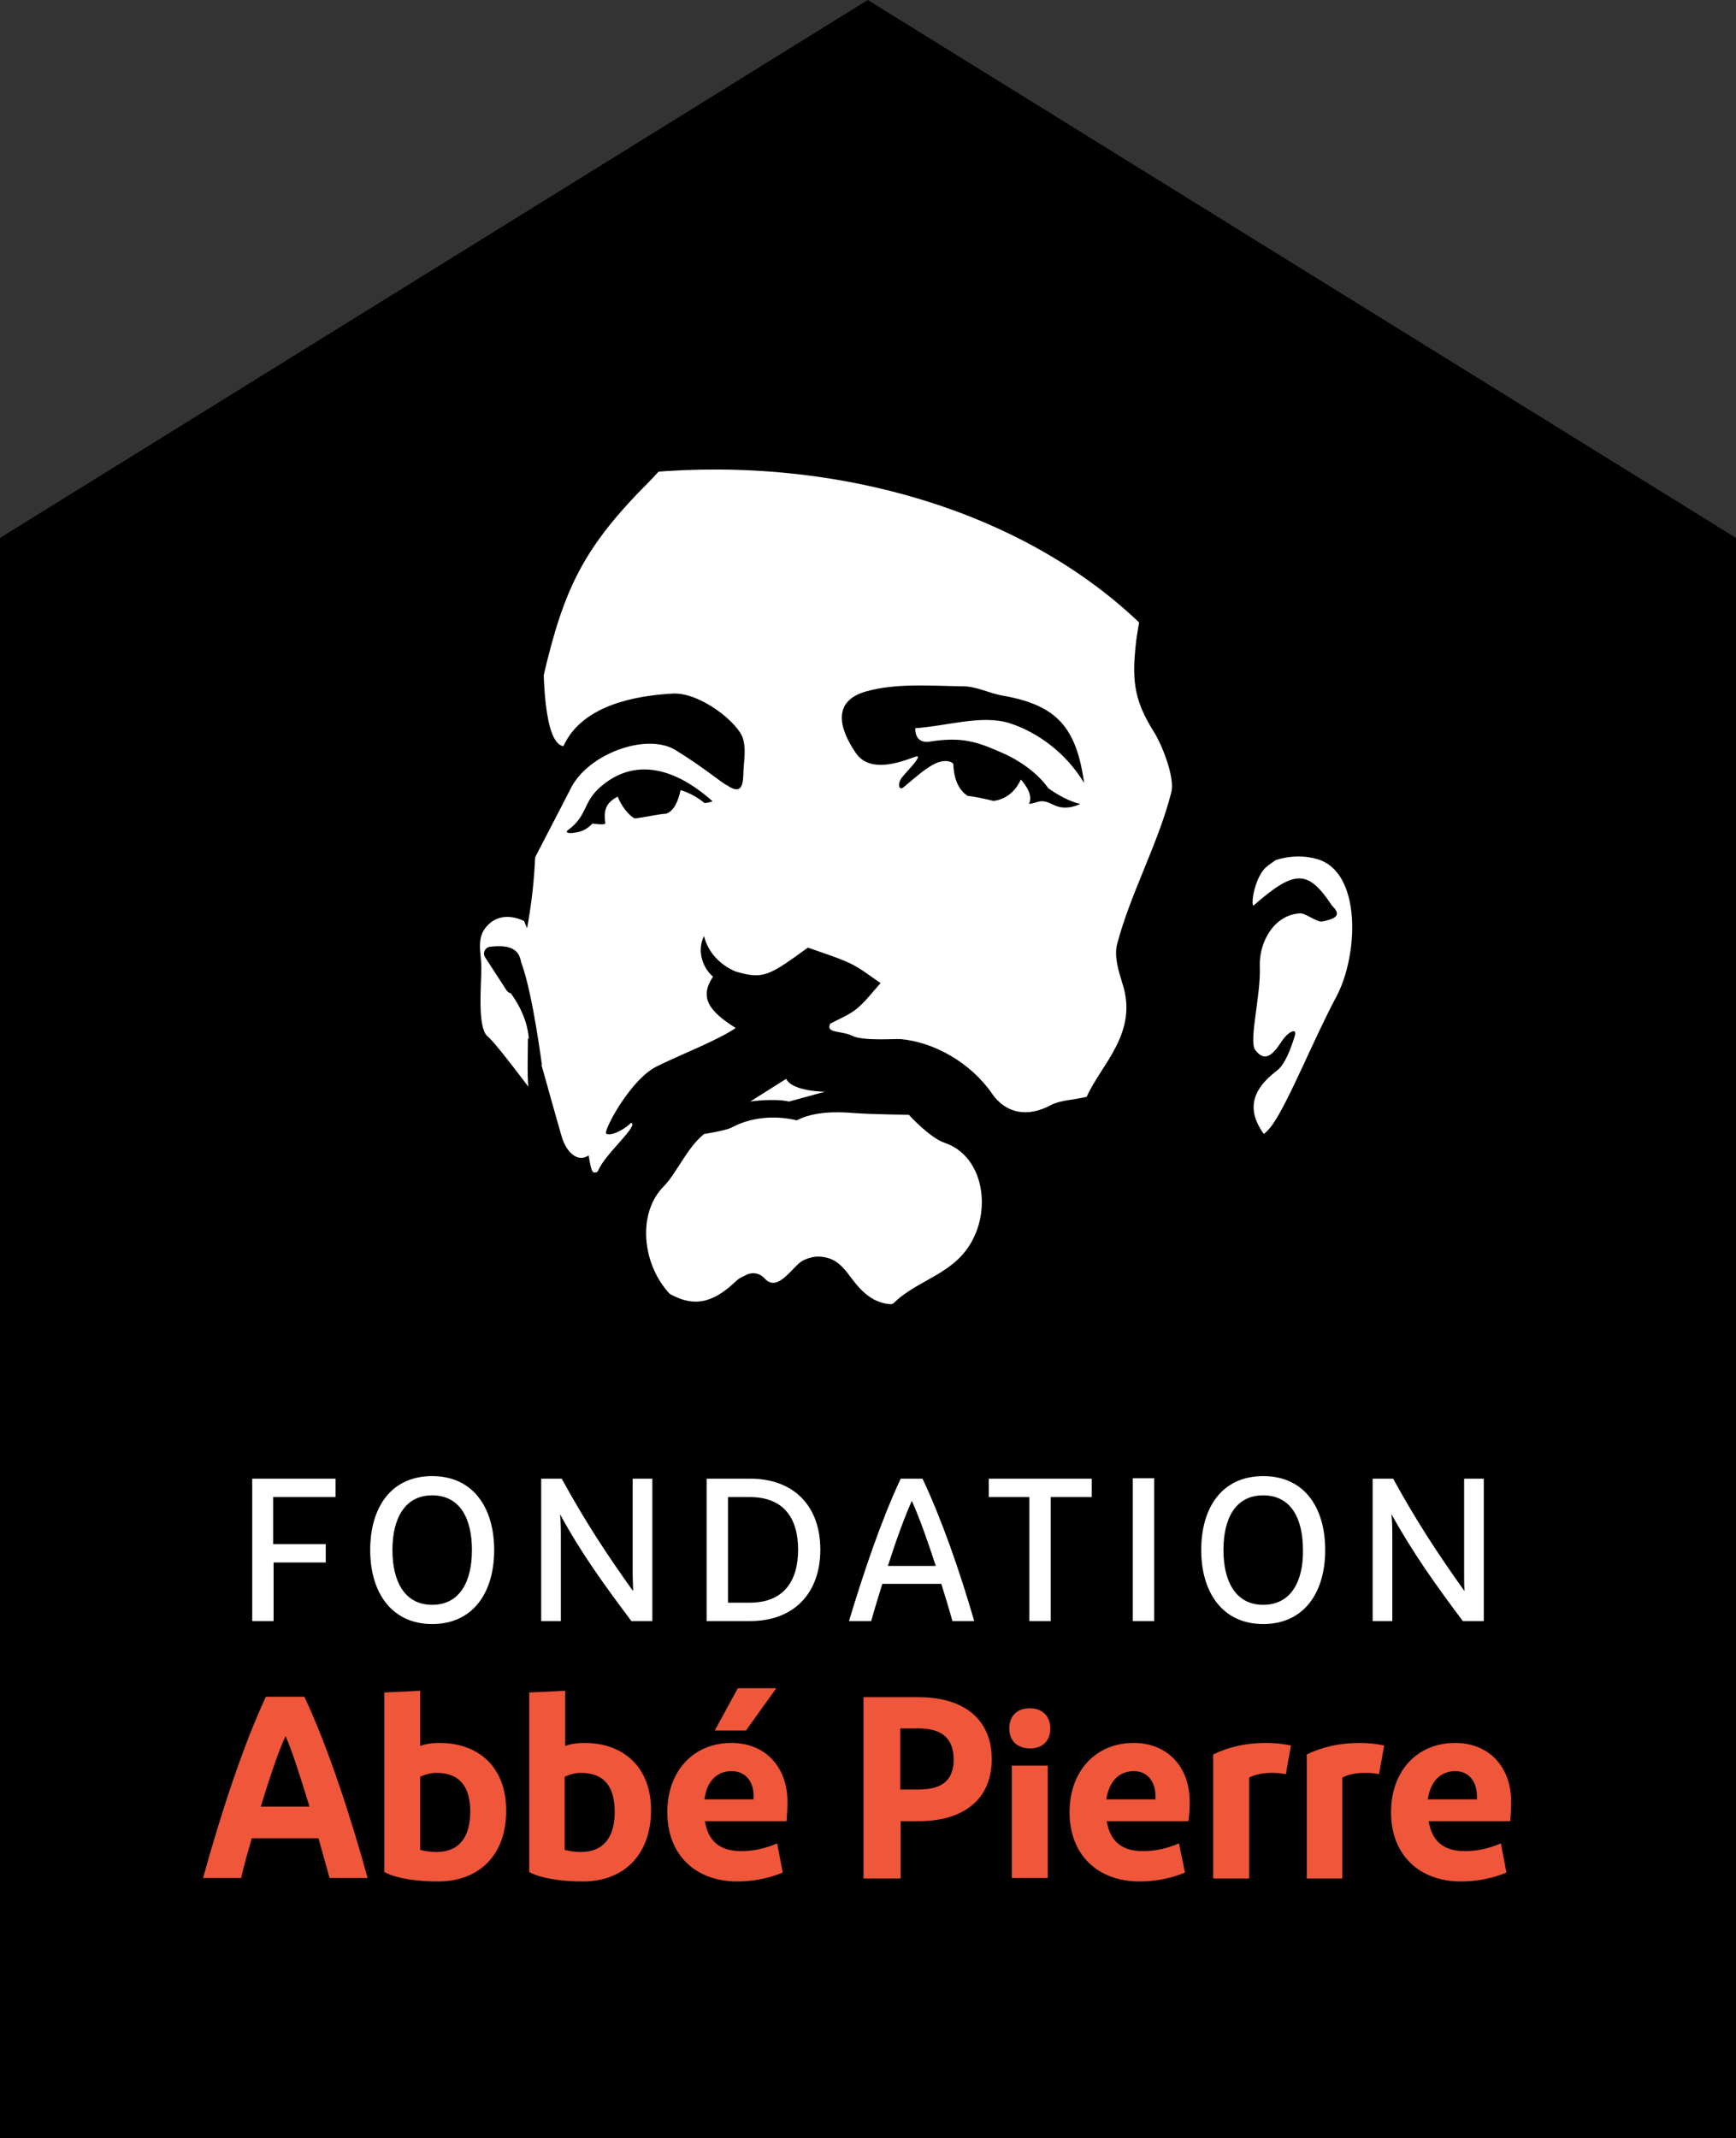
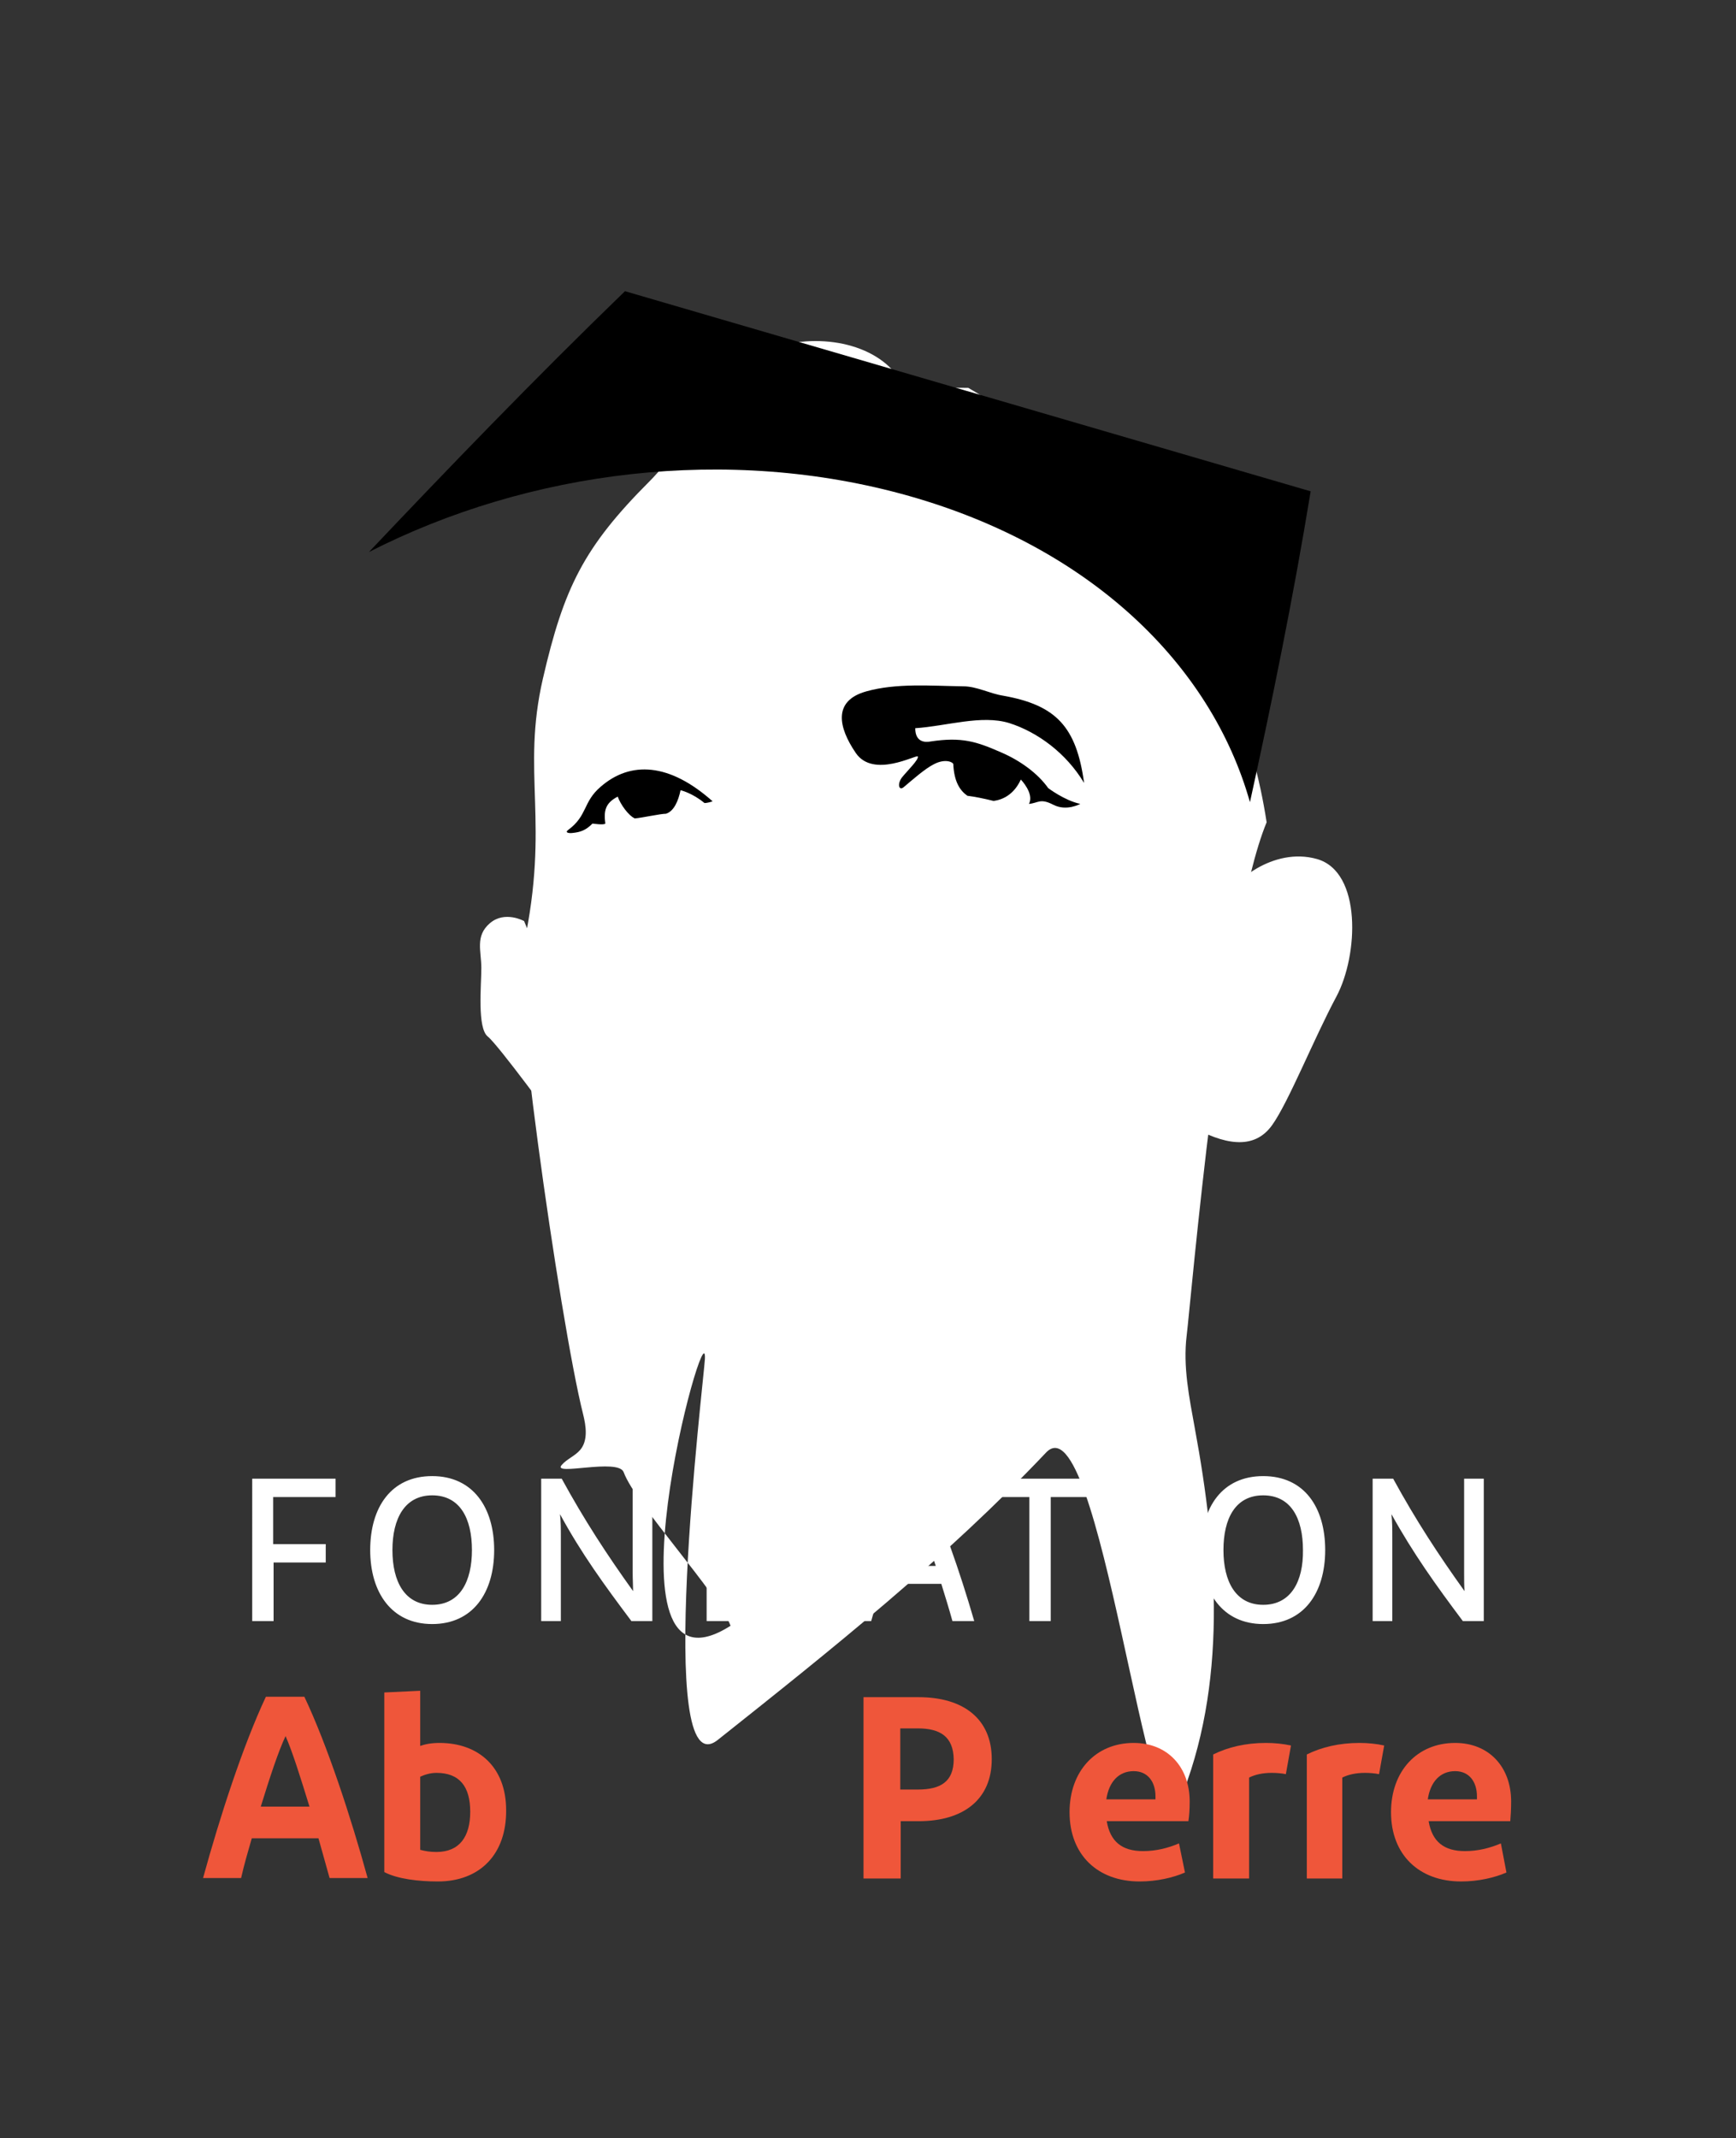
<svg xmlns="http://www.w3.org/2000/svg" id="layer" width="406.1" height="500" version="1.1" viewBox="-153 -46 406.1 500">
  <rect x="-153" y="-46" width="406.1" height="500" fill="#333333" stroke="none" />
  <style type="text/css">.st0{fill:#FFFFFF;}
	.st1{fill:#EF563A;}</style>
-   <polygon transform="translate(-118.6,-70.9)" points="371.7 524.9 371.7 352.6 371.7 150.7 168.6 24.9 -34.4 150.7 -34.4 352.6 -34.4 524.9" />
  <g transform="translate(-118.6,-70.9)">
    <path class="st0" d="m88.2 240.3s-4.5-2.5-8 0.5-2 6.5-2 10.5-1 14 1.5 16 16 20.5 16 20.5 6.5-9.5 6.5-11.5c0-2.1-14-36-14-36" />
    <path class="st0" d="m177.2 115.6c-4.7-10-18.5-12.8-29.3-9.8-13 3.6-20.8 22.1-30.3 31.6-15.5 15.5-20.1 25-25 46.2-5.1 22.2 1.7 33.4-4.5 62.4-4.2-1.3 8.5 88.3 13.9 109.6 0.7 2.8 1.2 6.2-0.7 8.4-1.2 1.4-3.1 2.1-4.3 3.5-2.4 2.7 13.3-1.7 14.5 1.7 2.8 7.6 22.2 28.4 25 35.9-31.7 20.2-5.4-75.9-6-62.4-0.3 5.3-11.9 100.9 3 89.1 26.7-21.2 53.4-42.5 76.8-67.2 12.5-13.2 24.2 98.6 31.1 81.9 11.4-27.4 9.1-58.5 3.7-87.6-1.3-7.2-2.8-14.4-1.9-21.7 0.9-7.2 8.4-95.2 18.7-120-6.4-41.8-32.8-80.2-69.8-101.6" />
    <path class="st0" d="m253.5 234c0-2.2 9.7-11.2 20.2-8.2s9.7 22.5 4.5 32.2-11.2 24.7-15 30c-3.7 5.2-9.7 5.2-18 0.8z" />
    <path d="m110.1 211.2c0.7 1.9 2.5 4.4 4 5.1 2-0.2 6-1.1 7.3-1.1 1.9-0.6 2.9-3.1 3.4-5.5 0 0 2.7 0.6 5.6 3 0 0 0.8 0 1.9-0.4-10.1-9-19.2-9.5-26.2-3.4-4.2 3.6-3 6.7-7.6 10.1-0.8 0.6 0.1 0.8 1 0.7 1.9-0.2 3.1-0.6 4.7-2.2 0 0 2.7 0.4 3 0-0.4-3 0-4.8 2.9-6.3" />
    <path d="m201.7 194c6.6 2.1 13.3 7 17.5 14-1.8-13.2-6.6-18.2-18.9-20.4-3.2-0.5-6.2-2.2-9.4-2.2-7.6-0.1-15.6-0.8-22.7 1.2-7.8 2.2-6.5 8.4-2.4 14.4s14.2 0.3 14.5 0.8c0.3 0.7-2.4 3.3-3.7 4.9-1.2 1.6-0.7 3.3 0.5 2.2 1.8-1.5 4.8-4.2 7-5.3 2.7-1.4 4.5-0.4 4.5 0 0.2 4.2 1.6 6.2 3.3 7.4 1.6 0.2 3.7 0.6 6.1 1.2h0.1c2.1-0.3 4.7-1.5 6.3-5 0 0 3.2 3.3 1.9 5.7 2.2-0.2 2.6-1.4 5.7 0.2s6.3-0.2 6.3-0.2c-3.7-0.8-7.5-3.7-7.5-3.7-2.4-3.4-6.5-6.4-10.9-8.3-5.9-2.6-9.3-3.7-16.6-2.6-1 0.2-3.6 0.4-3.6-3.1 7.4-0.5 15.5-3.2 22-1.2" />
-     <path d="m61.1 449.2h258.3v-134.7c-17.8-3.9-34.9-11-52.5-16.1-4.8-1.4-8.8 0.4-15.5 3.8 0.4-0.1 2.2-7.9 2.2-7.9 1.6-0.9 6-1.9 8.5-3.1-5-6.1-4.2-11.1 2.3-16 1.7-1.3 3.1-4.8 4.1-8.1 0.6-2-1.7-0.9-3.2 1.5-1.9 2.9-3.8 4.9-6.1 1.8-1.5-2.2 1.4-12.9 1.1-19.5-0.2-5.9 3.5-12.1 9.4-12.4 1.3-0.1 3.9 2.1 5.2 1.9 4.1-0.8 4.1-1.9 2.3-3.7-5.6-8.4-8.6-8.6-18.4 0-0.6-0.4 0.2-5.7 2.4-8.4 1.1-1.4 4.1-2.7 4-3.7-1-9.5 2.8-18.8 0.2-28.6-4.1-15.3-9.7-29.6-18.8-42.7-11.2-16-24.2-30.2-41.7-38.7-9-4.4-22-10.1-28.8-9.3-2.2-2.6-7.8-3.8-11.9-4.7-10.2-2.2-18.8-0.3-26.7 6.6-1.5-1.1-6.1 2.5-7.7 5-4.4 7.3-10 13-17.2 17.8-8.4 5.7-18.5 31.5-17.5 33.5 9.5-25.5 26-29.2 26-29.2 1-0.8 7.1-5 8.1-5.8 11.1-9.1 13.1-6 19.8 2.6 2.6-1.9 6.7-5.6 9.6-6.5 9.1-2.7 17 1.7 23.8 6.7 4.6 3.4 8.2 3 12.3 1.1 3.4-1.6 5.3-1.2 8.7 2.1 3.1-1 8.1-0.1 10.6 2.1 6.6 5.8 14 11.7 18 19.2 2.6 4.8 0.2 12.5-0.6 18.9-1 8.6-0.8 13.6 4.1 21.3 1.9 3 5 10.7 4.1 14.2-3 11.9-9.6 23.7-12.7 35.6-0.7 2.8 0.4 6.3 1.3 9.2 3.7 11.5-5 18.8-8.4 26.4-3.5 0.8-6.2 0.8-8.3 1.9-5.5 3-10.6 2-13.8-2.6-5.1-7.4-13.7-12.1-21.4-12.8-1.5-0.1-8.9 0.5-11.4-0.8-2.5-1.2-6.2-0.5-5.1-2.8 2.1-1.1 4.3-2 6.1-3.4 2.1-1.7 3.8-4 5.7-6.1-2.4-1.6-4.6-3.4-7.1-4.6-3-1.4-6.3-2.4-9.9-3.7-9.1 6.6-10.4 7.5-16.9 5.6-3.6-1.5-6.5-4.5-7.4-8.3-1.6 3.1-0.6 7.2 2.1 9.5-3.3 4.9-0.9 8.1 5.3 12-4 2.8-13.5 6.5-18.5 9-6.2 3.1-12.5 15.1-11.8 15.7 0.8 0.6 3.6-0.4 5.8-2.5h0.1c1.6 0.8-6.2 7.3-7.8 11.2-0.1 0.3-0.5 0.4-0.8 0.4-0.5 0-0.7-0.6-0.8-1-0.3-1-0.4-2-0.6-3-2.8 1.9-5.4-1.2-6.3-4.4-1.6-5.5-3.3-11.7-4.8-17l0.2 0.4c-1.9-13.7-3.6-20.8-4.9-24.2-0.5-3.1-2.7-4.1-7.2-3.6-1.2 0.1-1.9 1.5-1.2 2.5 1.6 2.5 3.2 4.9 5 7.7 0.3 0.4 0.6 0.6 1 0.7 3.3 4.5 4.1 8.6 4.2 10.6h-0.2c0 3.8-0.2 7.7 0.1 11.5 0.5 6.2 1.3 12.4 1.9 18.5 0.3 3.1-0.5 5.1-2.3 5.9 6.1 14.3 10.1 42.7 6.6 45.7-3.5 3.1-1.7 10.7-1 15.9 1.8 13.2 14.1 22.9 16.9 35.9-2.7 2.4-6.1 3.3-9.7 3.4-26.1 27-46.6-66.8-59.8-31.7-8 20.5-3.3 19.9 10.7 5.6 6.3-6.4 14.6-10.5 21.9-15.7-7 30.6-11.6 55-13.3 86.4m27.8-261.8c-1.7 13.3-1.4 26.8 0.5 40.7 3.2-6.3 6.5-12.5 9.7-18.8 4.1-8.2 17.8-13.1 24.5-9s11.1 7.9 12 8.2c4.5 3.1 3.7-1.9 4-4.6 0.2-2.2 0.4-4.3-0.2-6.3-1.1-3.7-10.1-10.9-16.5-10.5-8.9 0.5-21.2 2.8-25.5 12.3-4.7-0.7-4.7-17.7-4.7-22.7zm60.6 89.8c1.5 3 9.1 3 9.1 3l-8.4 2.3c-3.8-0.8-9.1 0-9.1 0zm43.8 37.3c-4.1 8.4-12.9 9.5-18.6 15.1-0.2 0.2-0.5 0.3-0.8 0.3-3.8-0.3-6.4-2.5-8.9-5.8-1.6-2.1-3-4.2-5.7-5-2.1-0.6-3.9-0.4-5.9 0.6-2.4 1.3-5.8 7.6-8.9 4.2-1.5-1.6-3.4-1.5-4.8-0.6-0.5 0.2-1.1 0.5-1.6 0.9-5.1 4.9-9.5 6.8-15.8 3.3-6.4-6.7-7.8-18.8-1.4-25.2 2.9-2.9 5.4-9 9.4-12.2 0 0 5.1-0.8 6.4-1.5 5.6-3 11.6-2.6 15.3-1.7 3.8-2 8.9-2.1 13.5-1.7 3.9 0.3 12.7 0.4 12.7 0.4s5 5.5 8.5 6.6c8.6 3 10.6 14.4 6.6 22.3" />
    <path d="m51.9 154c37.4-19.1 84-25.1 126.4-13.1 42.3 12 70.6 39.3 79.7 71.6 4.9-22.3 10.1-47.6 14.2-72.7l-160.4-46.8c-21.3 20.6-41.9 42-59.9 61" />
    <path class="st0" d="m113.6 392.7c0 1.6 0.1 3.1 0.1 4.3-6.1-8.5-11.4-16.6-16.7-26.3h-4.8v33.3h4.6v-19.5c0-1.9 0-3.8-0.2-5.5 5 9.2 10.4 16.6 16.7 25h4.9v-33.3h-4.6zm-89 11.3h5v-13.7h12.2v-4.3h-12.3v-11h14.6v-4.3h-19.5zm42.1-33.9c-9.6 0-14.5 7.3-14.5 17.3 0 9.9 5 17.3 14.5 17.3s14.5-7.3 14.5-17.3-5-17.3-14.5-17.3m0 30.1c-6.4 0-9.3-5.4-9.3-12.8s2.9-12.8 9.3-12.8c6.5 0 9.3 5.4 9.3 12.8 0 7.3-2.8 12.8-9.3 12.8m163.9 3.8h5v-33.4h-5zm30.5-33.9c-9.6 0-14.5 7.3-14.5 17.3 0 9.9 5 17.3 14.5 17.3s14.5-7.3 14.5-17.3-4.9-17.3-14.5-17.3m0 30.1c-6.4 0-9.3-5.4-9.3-12.8s2.8-12.8 9.3-12.8 9.3 5.4 9.3 12.8c0.1 7.3-2.8 12.8-9.3 12.8m47-29.5v22c0 1.6 0 3.1 0.1 4.3-6.1-8.5-11.4-16.6-16.7-26.3h-4.8v33.3h4.6v-19.5c0-1.9 0-3.8-0.2-5.5 5.1 9.2 10.4 16.6 16.7 25h4.9v-33.3zm-111.3 4.3h9.6v29h5v-29h9.6v-4.3h-24.1v4.3zm-20.5-4.3c-4.5 9.6-8.6 21.7-12.1 33.3h5.2c0.8-2.9 1.7-5.8 2.6-8.7h13.8c0.9 2.9 1.8 5.8 2.6 8.7h5.1c-3.4-11.7-7.6-23.8-12.1-33.3zm-3 20.4c2-6.2 4-11.7 5.6-15.2 1.6 3.5 3.6 9 5.6 15.2zm-32.2-20.4h-10.2v33.3h10.2c10.2 0 16.4-6.5 16.4-16.7s-6.2-16.6-16.4-16.6m-0.1 29h-5.1v-24.7h5.1c7.9 0 11.3 4.9 11.3 12.3 0 7.5-3.5 12.4-11.3 12.4" />
    <path class="st1" d="m167.6 421.8h12.9c10.5 0 17.1 5.1 17.1 14.5s-6.6 14.5-17.1 14.5h-4.2v13.4h-8.7zm12.7 7.3h-4.1v14.3h4.1c5.3 0 8.4-1.8 8.4-7.1-0.1-5.3-3.2-7.2-8.4-7.2" />
-     <path class="st1" d="m201.7 429.1c0-2.8 1.7-4.7 4.8-4.7 3 0 4.8 1.9 4.8 4.7s-1.7 4.7-4.8 4.7c-3.1-0.1-4.8-1.9-4.8-4.7m9 35h-8.4v-26.3h8.4z" />
    <path class="st1" d="m242.8 462.8c-2.7 1.2-6.6 2.1-10.6 2.1-9.8 0-16.4-6.2-16.4-16.2 0-9.6 6.1-16.2 15-16.2 7.9 0 13.1 5.6 13.1 13.7 0 1.8-0.1 3.4-0.3 4.6h-19.1c0.8 4.8 3.6 7 8.5 7 3 0 5.8-0.7 8.4-1.8zm-18.4-17.1h11.5v-0.7c0-3.4-1.8-5.9-5.1-5.9-3.5 0-5.8 2.5-6.4 6.6" />
    <path class="st1" d="m318 462.8c-2.7 1.2-6.6 2.1-10.6 2.1-9.8 0-16.4-6.2-16.4-16.2 0-9.6 6.1-16.2 15-16.2 7.9 0 13.1 5.6 13.1 13.7 0 1.8-0.1 3.4-0.2 4.6h-19.1c0.8 4.8 3.6 7 8.5 7 3 0 5.8-0.7 8.4-1.8zm-18.4-17.1h11.5v-0.7c0-3.4-1.8-5.9-5.1-5.9-3.5 0-5.8 2.5-6.4 6.6" />
    <path class="st1" d="m261.7 432.5c-4.7 0-8.9 1-12.3 2.7v29h8.4v-23.6c1.4-0.7 3.2-1.1 5.3-1.1 1.1 0 2.3 0.1 3.3 0.3 0.6-3.3 1.2-6.7 1.2-6.7-1.9-0.4-3.8-0.6-5.9-0.6" />
    <path class="st1" d="m283.6 432.5c-4.7 0-8.9 1-12.3 2.7v29h8.3v-23.6c1.4-0.7 3.2-1.1 5.3-1.1 1.1 0 2.3 0.1 3.3 0.3 0.6-3.3 1.2-6.7 1.2-6.7-1.8-0.4-3.8-0.6-5.8-0.6" />
    <path class="st1" d="m40.1 454.8h-15.6c-0.9 3.1-1.8 6.2-2.5 9.3h-8.9c3.9-14.2 9.3-30.9 14.7-42.4h9c5.4 11.4 10.9 28.2 14.8 42.4h-8.9c-0.9-3.1-1.7-6.2-2.6-9.3m-13.5-7.4h11.4c-2.1-6.8-4-12.9-5.6-16.5-1.7 3.6-3.7 9.7-5.8 16.5" />
    <path class="st1" d="m68 464.9c-4.5 0-9.5-0.6-12.5-2.2v-42l8.4-0.4v12.9c1.1-0.4 2.6-0.7 4.5-0.7 9.3 0 15.6 5.8 15.6 15.7 0.1 10.3-6.1 16.7-16 16.7m-0.3-6.9c5.4 0 7.9-3.6 7.9-9.4 0-5.9-2.5-9.1-7.9-9.1-1.4 0-2.7 0.4-3.8 0.9v17.1c1.2 0.3 2.2 0.5 3.8 0.5" />
-     <path class="st1" d="m101.9 464.9c-4.5 0-9.5-0.6-12.5-2.2v-42l8.4-0.4v12.9c1.1-0.4 2.6-0.7 4.5-0.7 9.3 0 15.6 5.8 15.6 15.7 0 10.3-6.2 16.7-16 16.7m-0.4-6.9c5.4 0 7.9-3.6 7.9-9.4 0-5.9-2.5-9.1-7.9-9.1-1.4 0-2.7 0.4-3.8 0.9v17.1c1.2 0.3 2.3 0.5 3.8 0.5" />
-     <path class="st1" d="m148.7 462.8c-2.7 1.2-6.6 2.1-10.6 2.1-9.8 0-16.4-6.2-16.4-16.2 0-9.6 6.1-16.2 15-16.2 7.9 0 13.1 5.6 13.1 13.7 0 1.8-0.1 3.4-0.2 4.6h-19.1c0.8 4.8 3.6 7 8.5 7 3 0 5.8-0.7 8.4-1.8zm-18.3-17.1h11.5v-0.7c0-3.4-1.8-5.9-5.2-5.9-3.5 0-5.8 2.5-6.3 6.6m16.8-26-7.1 9.9h-7.3l5.4-9.9z" />
  </g>
</svg>